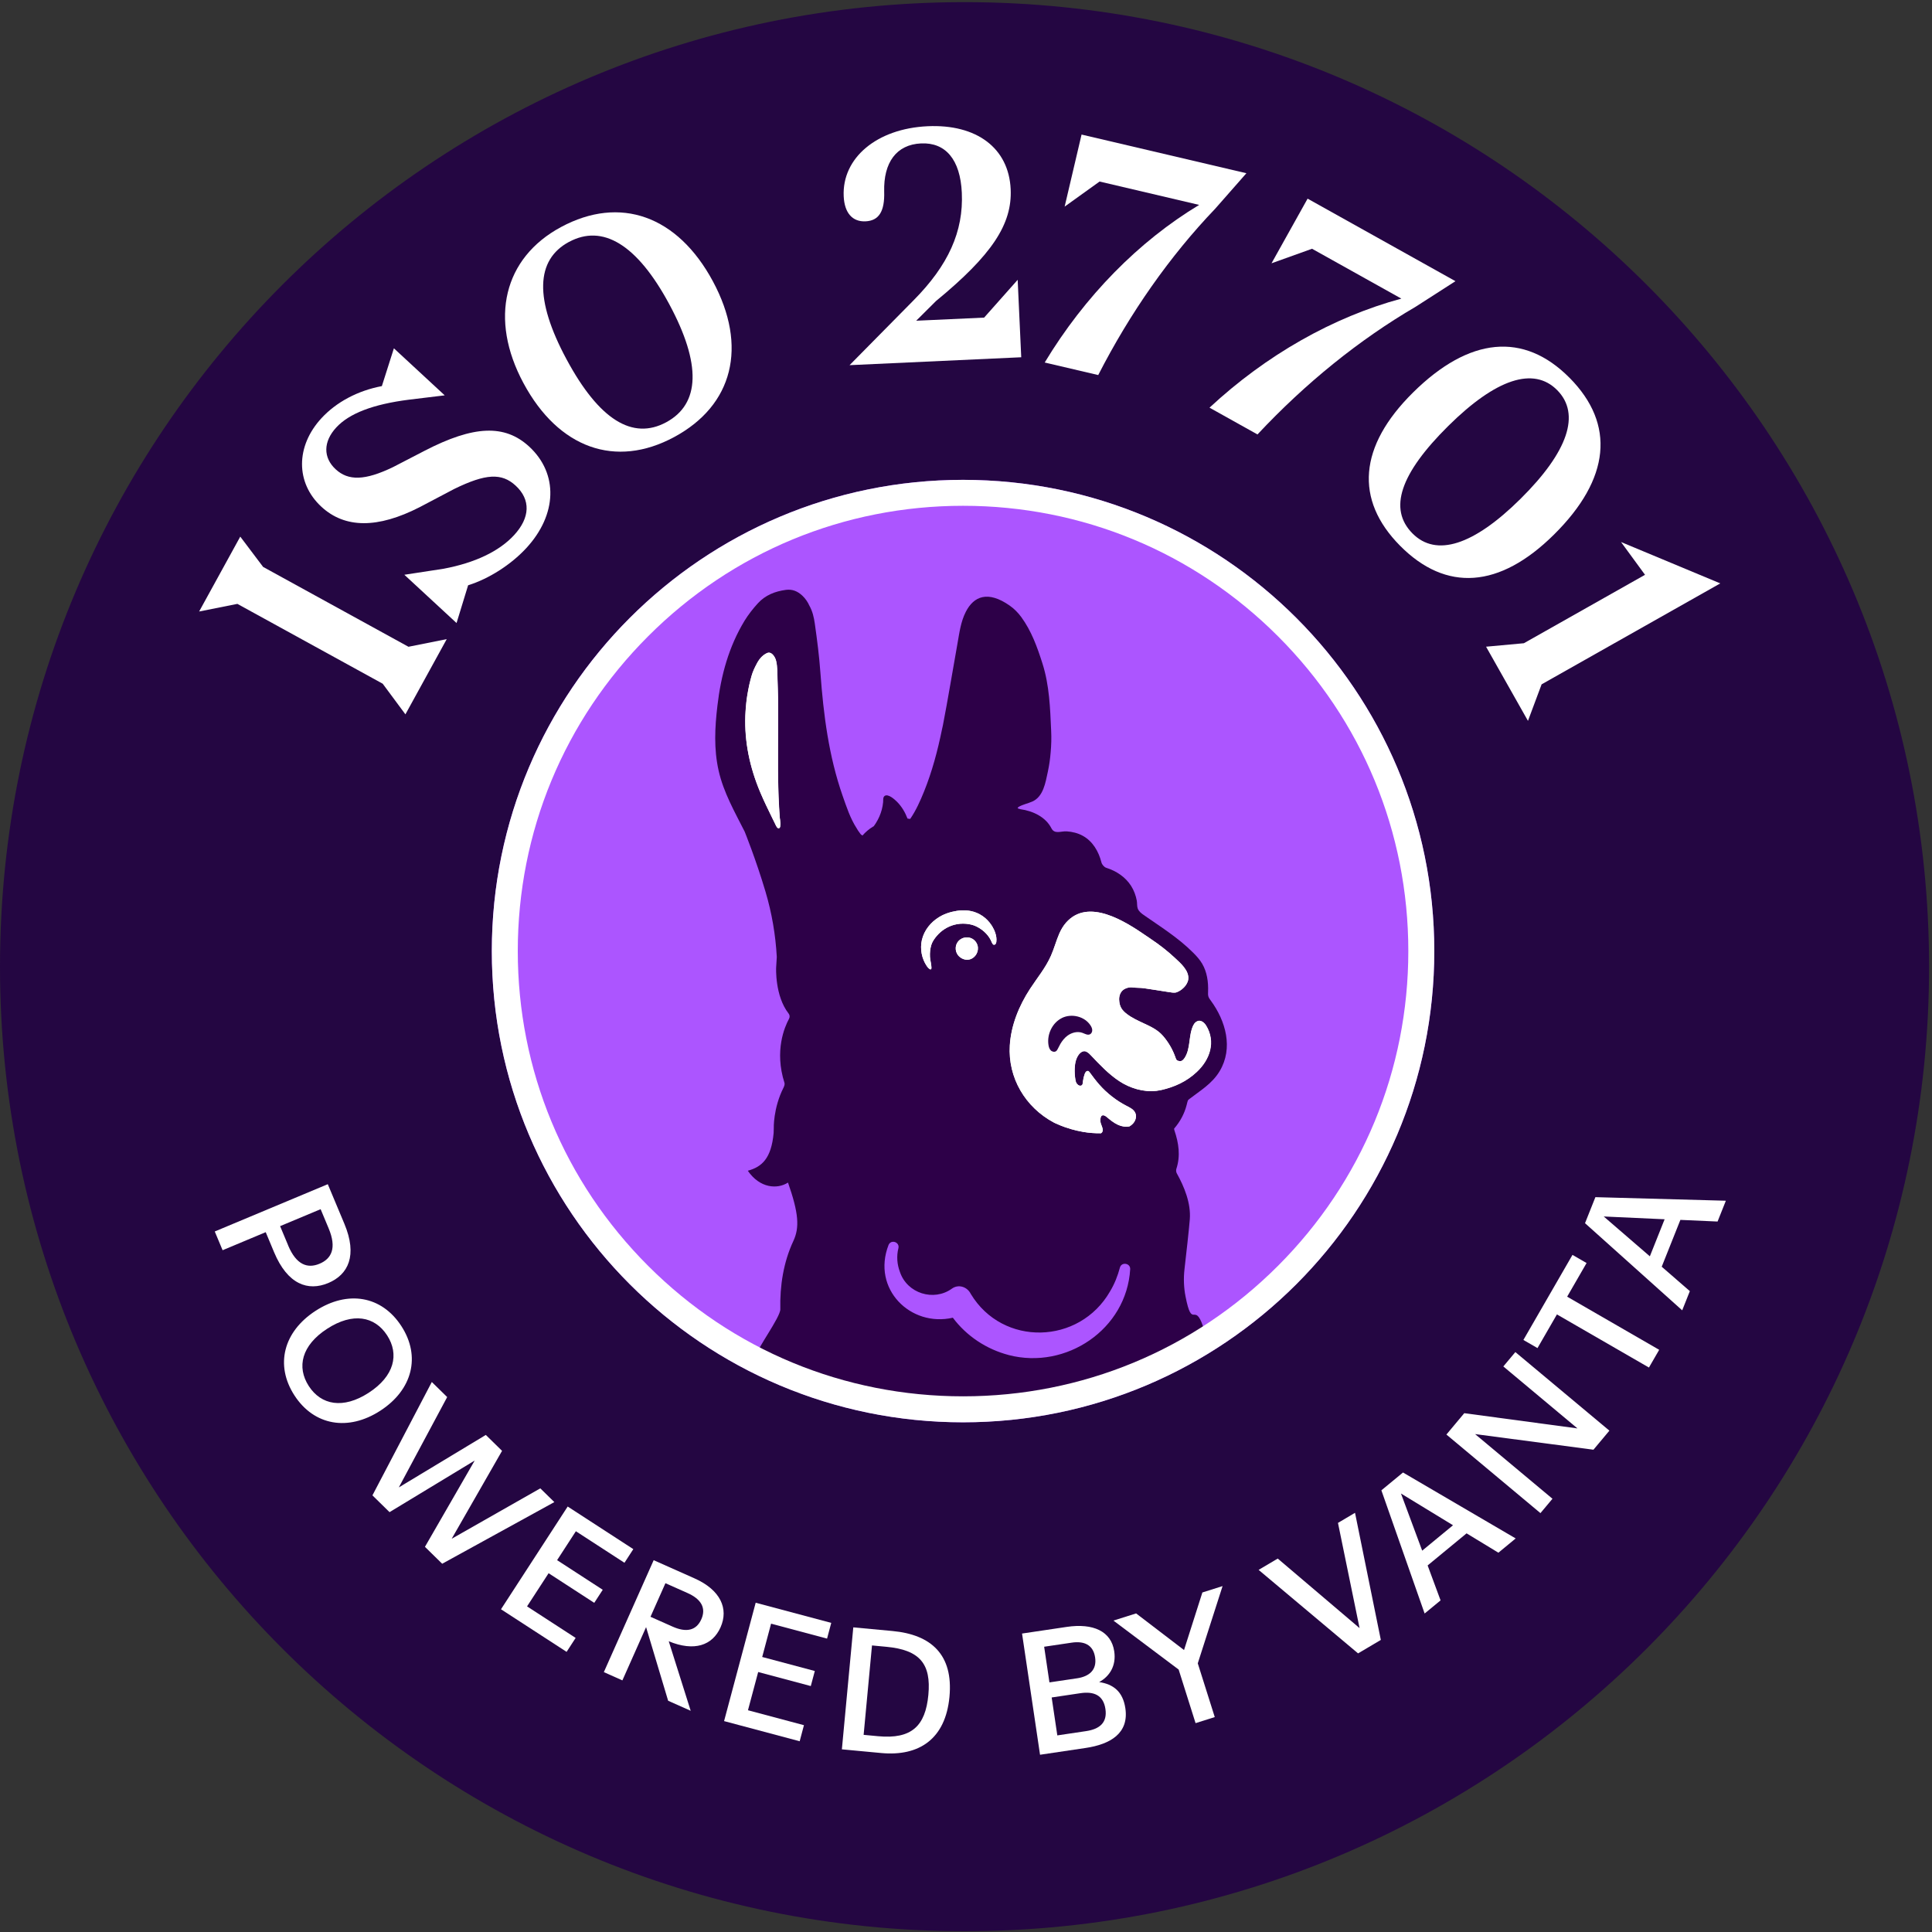
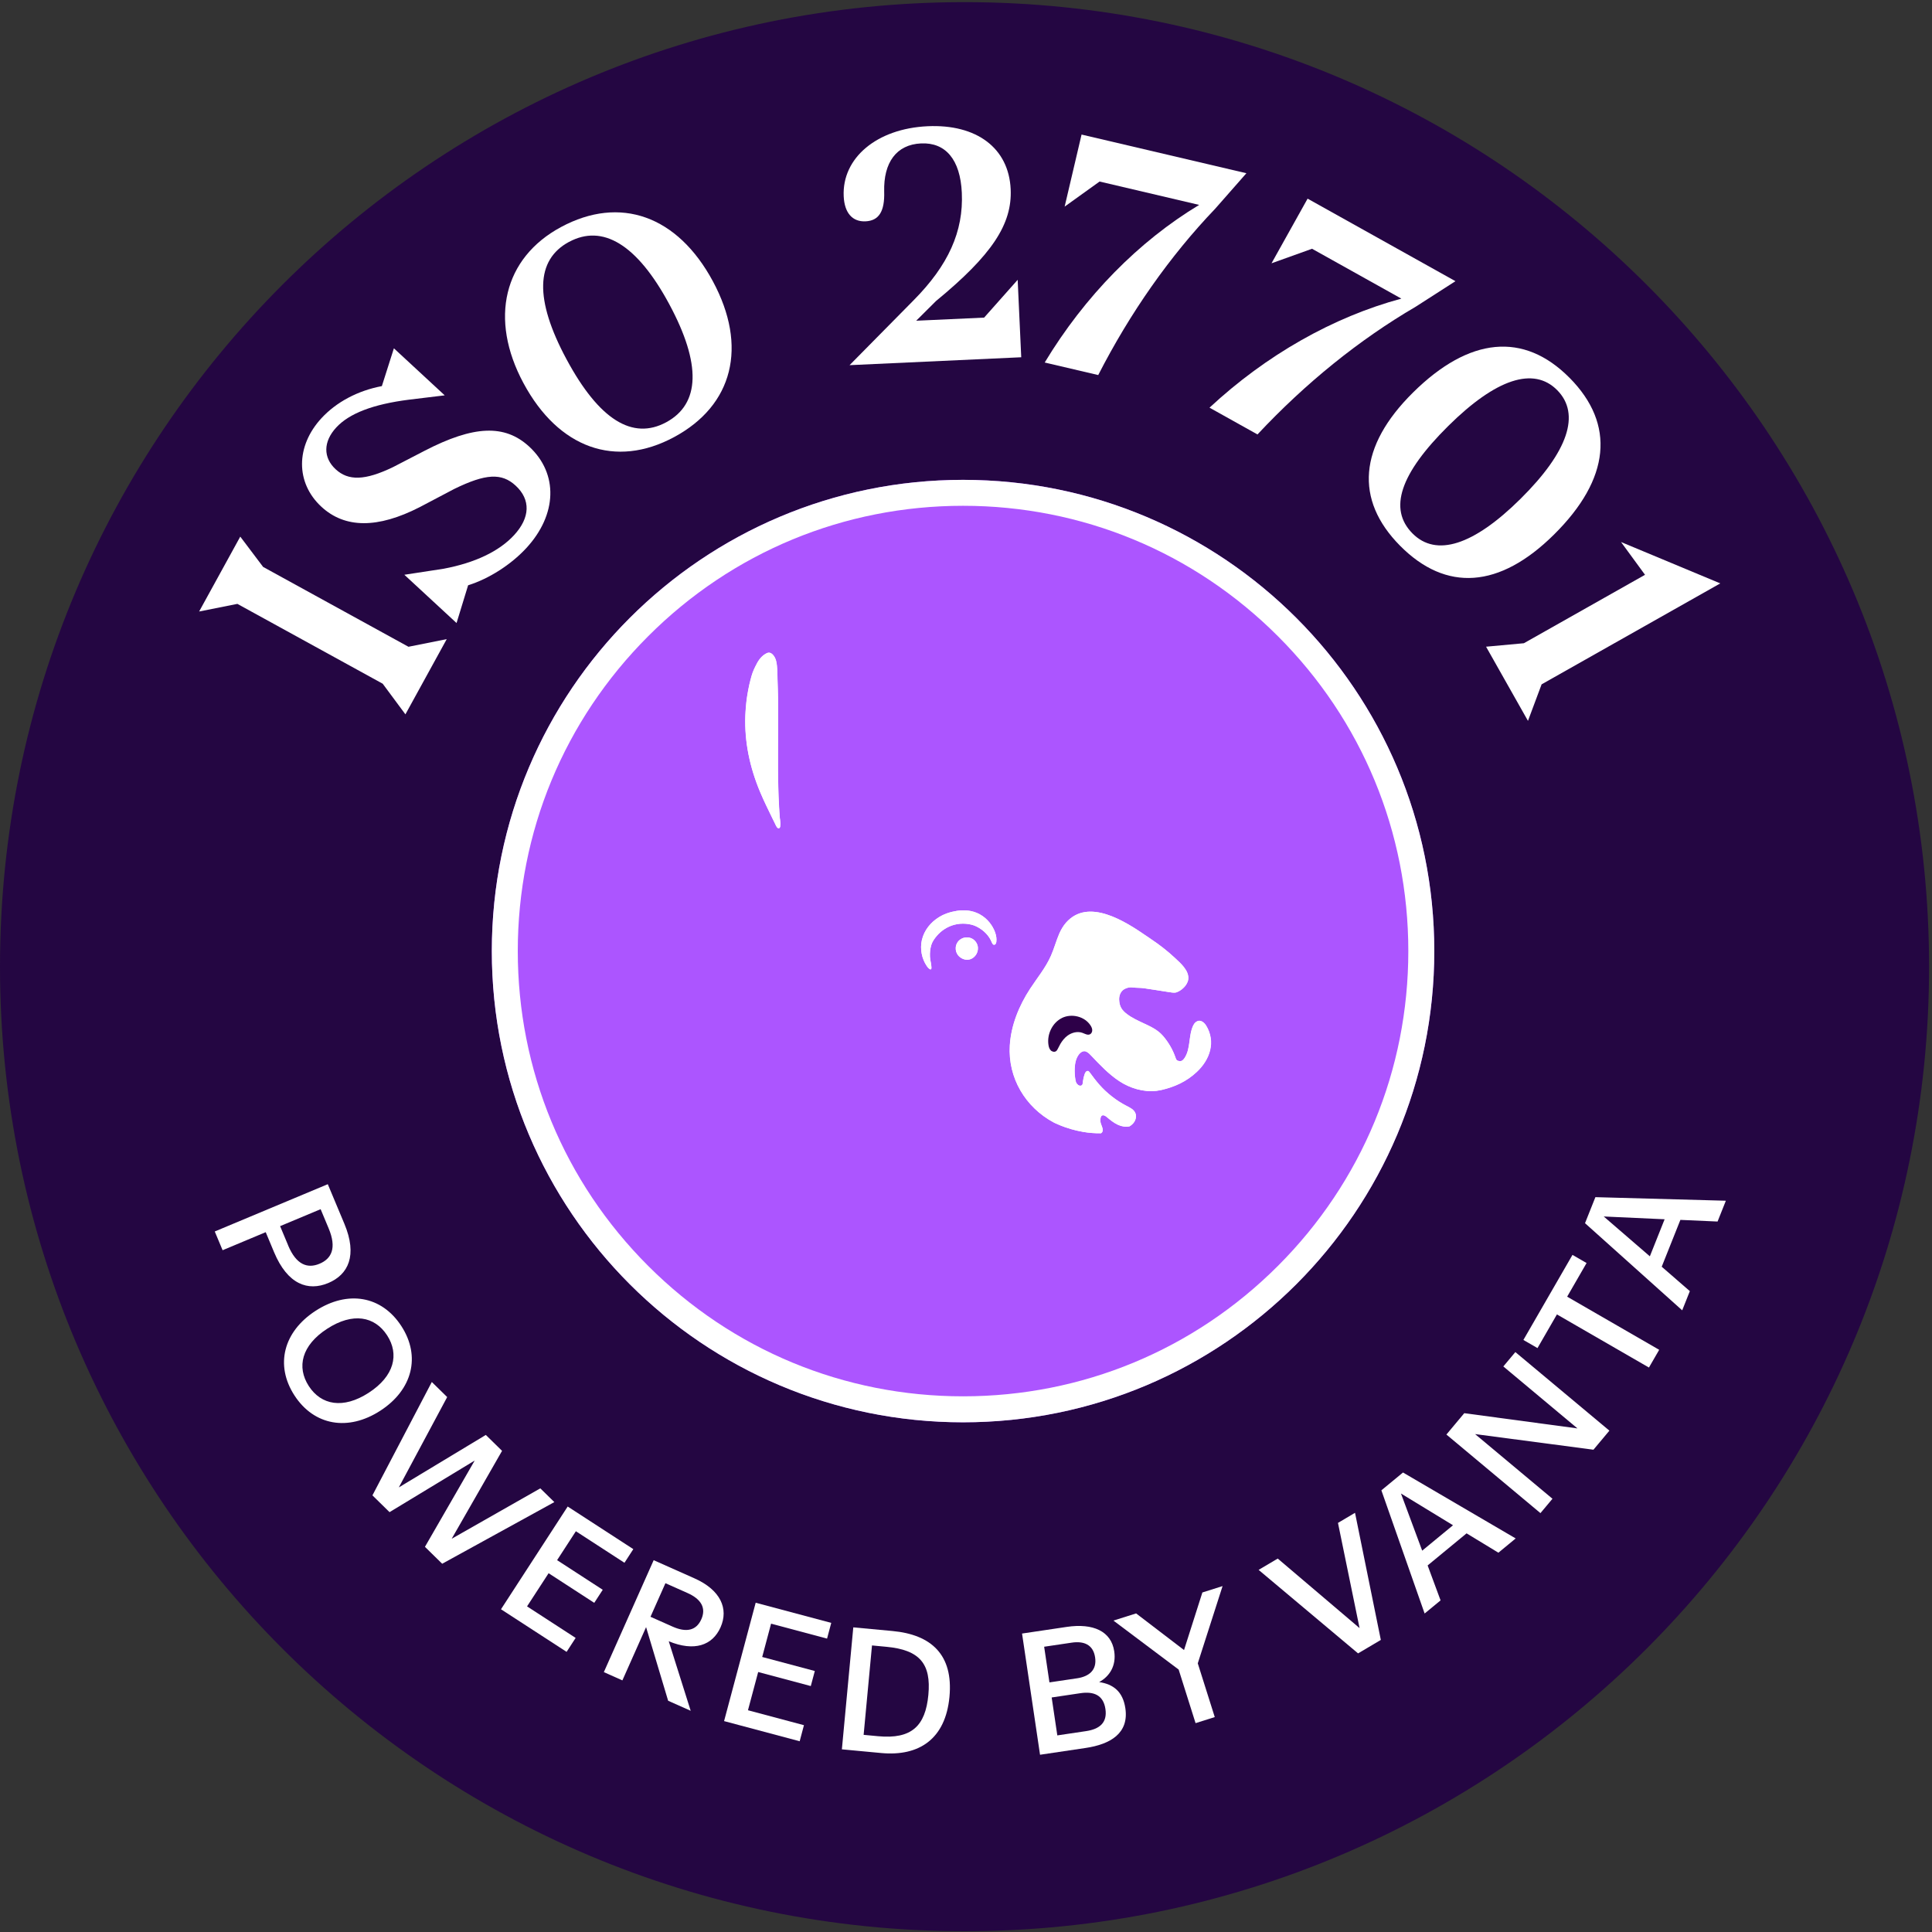
<svg xmlns="http://www.w3.org/2000/svg" width="596" height="596" viewBox="0 0 596 596" fill="none">
  <rect x="0" y="0" width="596" height="596" fill="#333333" stroke="none" />
  <g clip-path="url(#clip0_9684_710)">
    <path d="M297.55 590.76C459.121 590.76 590.1 459.781 590.1 298.21C590.1 136.639 459.121 5.66 297.55 5.66C135.979 5.66 5 136.639 5 298.21C5 459.781 135.979 590.76 297.55 590.76Z" fill="#240642" stroke="#240642" stroke-width="10" stroke-miterlimit="10" />
    <path d="M297.09 438.76C377.376 438.76 442.46 373.676 442.46 293.39C442.46 213.104 377.376 148.02 297.09 148.02C216.804 148.02 151.72 213.104 151.72 293.39C151.72 373.676 216.804 438.76 297.09 438.76Z" fill="#AC55FF" />
-     <path d="M303.26 433.58C329.49 433.74 327.2 431.87 349.87 422.34C360.56 417.66 365.33 414.67 365.33 414.67C361.89 412.81 373.55 416.27 371.11 409.13C368.5 401.47 367.77 410.34 365.73 399.98C365.18 397.21 365.08 394.36 365.4 391.55C365.96 386.65 366.78 379.42 367.04 376.16C367.43 371.21 365.34 366.1 363 361.91C362.82 361.54 362.76 360.98 362.89 360.59C364.22 356.54 363.62 352.63 362.29 348.69C362.23 348.52 362.21 348.35 362.21 348.15C364.03 346.07 365.38 343.57 366.06 340.9C366.22 340.27 366.32 339.83 366.45 339.46C366.55 339.33 366.67 339.21 366.78 339.12C370.18 336.49 373.9 334.36 376.26 330.42C380.51 323.31 378.12 314.93 373.5 308.65C373.23 308.28 372.93 307.89 372.79 307.45C372.63 306.95 372.66 306.41 372.68 305.89C372.79 302.93 372.36 299.86 370.86 297.3C370.09 296 369.07 294.86 367.98 293.8C363.48 289.3 358.03 285.9 352.81 282.26C352.09 281.76 351.26 281.11 350.97 280.24C350.71 279.52 350.83 278.6 350.68 277.81C350.38 276.21 349.8 274.66 348.93 273.29C347.16 270.51 344.35 268.68 341.25 267.7C340.63 267.5 339.94 266.7 339.78 266.04C338.93 262.68 337.1 259.5 333.98 257.81C332.48 256.99 330.79 256.58 329.1 256.47C327.23 256.35 325.33 257.45 324.34 255.5C322.58 252.04 318.68 250.18 314.8 249.63C314.61 249.58 314.43 249.52 314.23 249.46C314.11 249.42 313.98 249.36 313.91 249.27C314 249.1 314.19 248.94 314.35 248.85C315.64 248.14 317.12 247.85 318.47 247.26C321.88 245.75 322.53 241.38 323.24 238.1C323.67 236.1 323.96 234.08 324.12 232.04C324.32 229.85 324.38 227.64 324.27 225.45C323.96 218.44 323.73 211.41 321.58 204.66C319.98 199.63 318.2 194.66 315.04 190.34C314.04 188.98 312.84 187.77 311.46 186.81C304.7 182.08 300.38 183.98 297.95 188.72C296.35 191.84 295.95 195.3 295.34 198.7C293.84 207.04 292.49 215.43 290.87 223.77C290.78 224.18 290.7 224.61 290.59 225.03C289.26 231.54 287.55 238 285.06 244.17C283.88 247.07 282.58 250.03 280.78 252.63L279.96 252.52C279.23 250.62 278.22 248.87 276.75 247.37C276.06 246.68 273.95 244.72 272.87 245.56C272.33 245.97 272.49 246.91 272.43 247.5C272.36 248.24 272.22 248.99 272.03 249.72C271.65 251.18 271.04 252.57 270.24 253.85C270.02 254.22 269.78 254.56 269.51 254.91C269.45 254.94 269.38 254.97 269.31 255.01C268.08 255.75 267 256.69 266.06 257.75C265.94 257.69 265.81 257.6 265.64 257.46C265.59 257.43 265.54 257.37 265.49 257.32C265.23 256.96 264.97 256.6 264.71 256.24C264.55 255.98 264.41 255.74 264.28 255.53C262.29 252.47 261.15 248.93 259.94 245.5C255.65 233.22 254.04 220.47 253.09 207.58C252.73 202.5 252.08 197.44 251.36 192.39C251.09 190.46 250.65 188.55 249.7 186.87C249.19 185.74 248.51 184.69 247.52 183.76C246.04 182.38 244.46 181.71 242.44 181.97C239.1 182.41 236.08 183.6 233.79 186.12C232.28 187.77 230.88 189.56 229.71 191.45C224.81 199.51 222.4 208.38 221.32 217.68C220.52 224.39 220.18 231.05 221.69 237.74C223.2 244.46 226.65 250.46 229.72 256.54C229.72 256.54 233.17 265.04 236.15 275.07C238.1 281.63 239.26 288.4 239.63 295.21C239.55 296.31 239.49 297.39 239.43 298.49C239.43 298.49 239 307.19 243.28 312.67C243.65 313.13 243.69 313.77 243.4 314.29C242.07 316.74 238.84 324.14 242 334.05C242.14 334.48 241.92 335.1 241.71 335.52C238.48 341.89 238.7 348.13 238.7 348.13C238.7 348.57 238.68 349.03 238.66 349.51C237.93 357.43 235.01 359.97 230.69 361.16C234.42 366.59 239.79 366.92 243.09 364.81C246.38 374.22 246.7 378.65 244.74 382.84C241.68 389.4 240.56 396.65 240.72 403.88C240.77 406.35 233.34 416.25 233.07 418.59C232.06 427.4 246.87 424.07 245.49 426.8C242.32 433.08 255.68 427 263.35 433.33L303.22 433.58H303.26ZM311.17 418.01C304.34 416.23 298.18 412.17 293.94 406.5C280.94 409.49 268.82 397.65 274.12 384.02C274.93 382.25 277.6 383.18 277.15 385.06C276.53 387.49 276.74 390.06 277.6 392.33C279.81 399.03 288.05 401.55 293.62 397.55C295.68 396.05 298.38 396.95 299.47 399.15C309.31 415.5 332.98 414.83 342.43 398.39C343.81 396.1 344.79 393.63 345.48 391.04C345.96 389.2 348.75 389.64 348.65 391.54C347.55 410.08 328.92 422.6 311.17 418.02V418.01Z" fill="#2D0048" />
    <path d="M286.7 298.88C286.7 298.88 286.79 298.95 286.84 298.97C286.93 299.02 287.03 299.06 287.13 299.03C287.3 298.98 287.34 298.76 287.34 298.58C287.34 297.4 286.93 296.31 286.88 295.14C286.82 293.88 286.94 292.61 287.33 291.41C287.65 290.42 288.33 289.48 289 288.69C290.39 287.06 292.28 285.85 294.35 285.29C295.53 284.97 296.77 284.87 297.99 284.97C299.08 285.06 300.21 285.31 301.19 285.79C301.82 286.1 302.41 286.46 302.97 286.88C303.85 287.55 304.62 288.35 305.22 289.28C305.52 289.74 305.76 290.23 305.97 290.74C306.14 291.15 306.45 291.67 306.95 291.36C307.23 291.19 307.32 290.83 307.36 290.51C307.47 289.6 307.33 288.69 307.04 287.81V287.79C306.83 287.15 306.54 286.54 306.2 285.96C306.09 285.76 305.97 285.57 305.84 285.38C304.38 283.16 302.08 281.55 299.45 281.04C297.56 280.67 295.59 280.82 293.72 281.28C292.67 281.54 291.64 281.89 290.67 282.37C290.37 282.52 290.08 282.68 289.8 282.85C287.15 284.44 285.08 286.97 284.39 290.01C283.78 292.74 284.34 295.7 285.91 298.02C286.13 298.35 286.38 298.66 286.71 298.88H286.7Z" fill="white" />
-     <path d="M240.59 252.52C240.57 252.03 240.52 251.55 240.49 251.07C240.47 250.85 240.46 250.63 240.44 250.41C240.41 250.02 240.39 249.63 240.37 249.25C240.3 248.12 240.25 246.99 240.2 245.85C240.17 245.36 240.16 244.88 240.15 244.39C240.08 242.2 240.04 240 240.02 237.81C240.02 237.06 240.01 236.31 240.02 235.56C240.01 234.31 240.01 233.07 240.02 231.83C240.02 230.58 240.03 229.33 240.03 228.08L240.06 223.73C240.06 222.29 240.06 220.85 240.06 219.4C240.06 218.87 240.06 218.34 240.06 217.82C240.06 217.07 240.05 216.33 240.04 215.58C240 213.58 239.96 211.58 239.87 209.57C239.79 207.72 239.89 205.7 239.44 203.9C239.28 203.24 238.99 202.61 238.55 202.11C238.47 202.02 238.39 201.92 238.3 201.84C238.01 201.58 237.66 201.37 237.28 201.35C236.89 201.33 236.52 201.51 236.18 201.71C234.59 202.66 233.82 204.02 233.03 205.62C232.89 205.89 232.76 206.17 232.64 206.44C232.33 207.14 232.06 207.85 231.86 208.56C231.63 209.37 231.42 210.19 231.23 211C231.18 211.22 231.13 211.43 231.09 211.64C231 212.07 230.91 212.51 230.83 212.94C230.76 213.28 230.7 213.61 230.65 213.95C230.6 214.27 230.54 214.59 230.49 214.91C230.43 215.28 230.38 215.66 230.34 216.02C230.32 216.17 230.3 216.33 230.28 216.5C230.25 216.67 230.24 216.84 230.22 217.02C230.22 217.03 230.22 217.05 230.22 217.08C230.18 217.44 230.15 217.8 230.12 218.16C230.08 218.55 230.06 218.93 230.03 219.31C230.02 219.42 230.02 219.53 230.01 219.65C229.98 220.04 229.96 220.43 229.95 220.82C229.67 228.81 231.29 236.68 234.54 244.39C235.12 245.76 235.73 247.11 236.37 248.46C237.01 249.8 237.66 251.14 238.31 252.47C238.37 252.57 238.42 252.68 238.47 252.79C238.69 253.23 238.9 253.67 239.12 254.11C239.28 254.44 239.42 254.8 239.64 255.11C239.68 255.16 239.71 255.22 239.76 255.27C239.9 255.42 240.07 255.55 240.26 255.53C240.41 255.51 240.53 255.41 240.6 255.27C240.67 255.15 240.7 255 240.72 254.85C240.76 254.56 240.77 254.26 240.76 253.96C240.76 253.72 240.73 253.47 240.71 253.23C240.69 253 240.64 252.76 240.64 252.53L240.59 252.52Z" fill="white" />
+     <path d="M240.59 252.52C240.57 252.03 240.52 251.55 240.49 251.07C240.47 250.85 240.46 250.63 240.44 250.41C240.41 250.02 240.39 249.63 240.37 249.25C240.3 248.12 240.25 246.99 240.2 245.85C240.17 245.36 240.16 244.88 240.15 244.39C240.08 242.2 240.04 240 240.02 237.81C240.02 237.06 240.01 236.31 240.02 235.56C240.01 234.31 240.01 233.07 240.02 231.83C240.02 230.58 240.03 229.33 240.03 228.08L240.06 223.73C240.06 222.29 240.06 220.85 240.06 219.4C240.06 218.87 240.06 218.34 240.06 217.82C240.06 217.07 240.05 216.33 240.04 215.58C240 213.58 239.96 211.58 239.87 209.57C239.79 207.72 239.89 205.7 239.44 203.9C239.28 203.24 238.99 202.61 238.55 202.11C238.47 202.02 238.39 201.92 238.3 201.84C238.01 201.58 237.66 201.37 237.28 201.35C236.89 201.33 236.52 201.51 236.18 201.71C234.59 202.66 233.82 204.02 233.03 205.62C232.89 205.89 232.76 206.17 232.64 206.44C232.33 207.14 232.06 207.85 231.86 208.56C231.63 209.37 231.42 210.19 231.23 211C231.18 211.22 231.13 211.43 231.09 211.64C231 212.07 230.91 212.51 230.83 212.94C230.76 213.28 230.7 213.61 230.65 213.95C230.6 214.27 230.54 214.59 230.49 214.91C230.43 215.28 230.38 215.66 230.34 216.02C230.32 216.17 230.3 216.33 230.28 216.5C230.25 216.67 230.24 216.84 230.22 217.02C230.22 217.03 230.22 217.05 230.22 217.08C230.08 218.55 230.06 218.93 230.03 219.31C230.02 219.42 230.02 219.53 230.01 219.65C229.98 220.04 229.96 220.43 229.95 220.82C229.67 228.81 231.29 236.68 234.54 244.39C235.12 245.76 235.73 247.11 236.37 248.46C237.01 249.8 237.66 251.14 238.31 252.47C238.37 252.57 238.42 252.68 238.47 252.79C238.69 253.23 238.9 253.67 239.12 254.11C239.28 254.44 239.42 254.8 239.64 255.11C239.68 255.16 239.71 255.22 239.76 255.27C239.9 255.42 240.07 255.55 240.26 255.53C240.41 255.51 240.53 255.41 240.6 255.27C240.67 255.15 240.7 255 240.72 254.85C240.76 254.56 240.77 254.26 240.76 253.96C240.76 253.72 240.73 253.47 240.71 253.23C240.69 253 240.64 252.76 240.64 252.53L240.59 252.52Z" fill="white" />
    <path d="M372.03 316.29C371.63 315.65 371.03 315.09 370.31 314.94C370.19 314.91 370.06 314.9 369.95 314.89C369.14 314.98 368.49 315.56 368.12 316.35C366.62 319.48 367.38 323.45 365.47 326.36C365.24 326.71 364.96 327.05 364.59 327.24C364.3 327.38 363.94 327.41 363.64 327.29C363.54 327.29 363.44 327.27 363.35 327.23C363.26 327.2 363.17 327.15 363.09 327.08C362.86 326.87 362.75 326.57 362.65 326.27C361.81 323.83 360.5 321.56 358.82 319.61C357.14 317.65 355.02 316.71 352.7 315.62C351 314.82 349.26 314.03 347.75 312.89C346.07 311.64 345.34 310.48 345.26 308.39C345.25 308.12 345.26 307.86 345.3 307.61C345.3 307.53 345.33 307.46 345.34 307.39C345.37 307.22 345.41 307.05 345.47 306.9C345.5 306.83 345.52 306.75 345.55 306.68C345.62 306.51 345.7 306.35 345.79 306.2C345.82 306.16 345.83 306.11 345.86 306.07C345.98 305.9 346.11 305.74 346.26 305.6C346.32 305.54 346.4 305.48 346.47 305.42C346.57 305.34 346.66 305.27 346.77 305.2C346.85 305.15 346.94 305.09 347.03 305.05C347.14 304.99 347.26 304.95 347.38 304.9C347.47 304.87 347.55 304.83 347.65 304.8C348.18 304.61 348.79 304.54 349.46 304.62C350.57 304.77 351.73 304.7 352.84 304.85C355.41 305.21 357.96 305.65 360.54 306.04C361.28 306.15 362.08 306.31 362.78 306.18C363.42 305.98 364.08 305.62 364.66 305.15C364.67 305.15 364.68 305.13 364.69 305.12C364.87 304.97 365.05 304.82 365.21 304.65C365.25 304.61 365.28 304.57 365.32 304.53C365.45 304.39 365.59 304.24 365.7 304.09C365.76 304.01 365.81 303.93 365.86 303.85C365.94 303.73 366.03 303.61 366.1 303.48C366.17 303.35 366.22 303.22 366.28 303.1C366.32 303.01 366.37 302.93 366.4 302.84C366.48 302.62 366.54 302.4 366.57 302.17C366.96 299.44 364.13 297.07 362.35 295.41C360.1 293.31 357.62 291.4 355.05 289.68C354.58 289.37 354.11 289.04 353.64 288.72C347.2 284.29 335.73 276.85 328.88 284.64C328.65 284.9 328.44 285.16 328.25 285.43C328.17 285.55 328.09 285.67 328.02 285.79C327.91 285.95 327.8 286.11 327.7 286.27C327.57 286.48 327.45 286.71 327.33 286.93C327.29 287 327.25 287.08 327.21 287.15C327.06 287.45 326.91 287.75 326.78 288.06C325.84 290.24 325.22 292.6 324.26 294.77C324.26 294.77 324.26 294.79 324.25 294.79C324.23 294.83 324.22 294.87 324.2 294.91C322.58 298.58 319.97 301.7 317.78 305.06C314.38 310.29 311.93 316.26 311.54 322.48C310.91 332.5 316.33 341.61 325.14 346.3C325.24 346.35 325.32 346.39 325.42 346.44C325.9 346.67 326.39 346.88 326.89 347.08C327.03 347.14 327.17 347.19 327.3 347.25C327.69 347.41 328.09 347.56 328.5 347.7C328.63 347.74 328.75 347.79 328.88 347.83C329.97 348.2 331.09 348.53 332.23 348.79C332.28 348.8 332.33 348.81 332.38 348.82C332.94 348.95 333.5 349.06 334.06 349.16C334.09 349.16 334.12 349.17 334.15 349.18C335.98 349.49 337.84 349.64 339.67 349.6C340.11 349.32 340.32 348.84 340.13 348.07C340 347.53 339.73 347.02 339.58 346.48C339.44 345.96 339.42 345.41 339.53 344.88C339.58 344.62 339.67 344.35 339.89 344.19C340.36 343.84 341 344.23 341.45 344.6C342.54 345.52 343.66 346.44 344.96 347.02C346.06 347.51 347.32 347.73 348.47 347.47C348.67 347.34 348.87 347.2 349.06 347.05C349.25 346.89 349.43 346.72 349.6 346.53C350.3 345.72 350.67 344.56 350.33 343.55C350.28 343.4 350.21 343.25 350.13 343.11C350.09 343.03 350.03 342.96 349.98 342.88C349.94 342.83 349.91 342.78 349.87 342.73C349.79 342.63 349.7 342.54 349.61 342.45C349.59 342.43 349.58 342.42 349.56 342.4C349.45 342.3 349.34 342.2 349.22 342.11C348.68 341.73 348.05 341.41 347.47 341.11C345.89 340.3 344.39 339.32 342.99 338.22C342.3 337.68 341.63 337.11 340.99 336.51C340.35 335.91 339.74 335.28 339.16 334.62C338.08 333.39 337.12 332.11 336.16 330.8C336.07 330.68 335.97 330.56 335.86 330.46C335.82 330.44 335.78 330.41 335.73 330.4C335.48 330.33 335.2 330.45 335.02 330.64C334.84 330.83 334.74 331.08 334.64 331.32C334.38 332.03 334.2 332.78 334.11 333.54C334.04 334.1 334.11 334.88 333.33 334.94C332.97 334.97 332.63 334.77 332.39 334.49C332.3 334.4 332.21 334.31 332.14 334.2C331.91 333.84 331.82 333.41 331.75 332.98C331.57 331.88 331.51 330.77 331.55 329.66C331.61 328.14 331.89 326.56 332.8 325.34C333.27 324.71 334 324.17 334.77 324.31C334.96 324.35 335.14 324.43 335.32 324.53C335.85 324.8 336.33 325.32 336.7 325.72C339.37 328.53 342.07 331.39 345.31 333.53C345.73 333.81 346.16 334.07 346.6 334.31C347.01 334.53 347.42 334.74 347.84 334.93C347.9 334.96 347.96 334.99 348.03 335.02C348.43 335.2 348.84 335.37 349.26 335.52C349.34 335.55 349.42 335.58 349.49 335.6C349.91 335.75 350.33 335.88 350.75 336C350.81 336.02 350.88 336.03 350.95 336.05C351.84 336.29 352.75 336.45 353.67 336.54C353.74 336.54 353.8 336.55 353.87 336.56C354.31 336.6 354.75 336.61 355.19 336.61C355.27 336.61 355.35 336.61 355.44 336.61C355.88 336.6 356.32 336.57 356.76 336.52C356.83 336.52 356.89 336.5 356.96 336.49C357.42 336.43 357.88 336.35 358.34 336.25C362.33 335.33 366.03 333.69 369.21 330.7C373.28 326.9 375.2 321.39 372.06 316.3L372.03 316.29Z" fill="white" />
    <path d="M301.23 290.88C300.97 290.42 300.62 290.05 300.21 289.77C300.16 289.74 300.12 289.7 300.07 289.67C299.97 289.61 299.86 289.56 299.76 289.51C299.68 289.47 299.61 289.44 299.53 289.41C299.43 289.37 299.34 289.34 299.24 289.31C299.14 289.28 299.03 289.26 298.93 289.24C298.84 289.22 298.75 289.21 298.66 289.2C298.53 289.19 298.4 289.18 298.26 289.19C298.19 289.19 298.11 289.19 298.04 289.19C297.83 289.2 297.61 289.23 297.4 289.29C295.5 289.77 294.43 291.63 294.97 293.55C295.03 293.76 295.11 293.96 295.21 294.15C295.31 294.34 295.43 294.52 295.56 294.69C296.4 295.74 297.83 296.32 299.13 295.98C300.96 295.5 302.09 293.48 301.56 291.64C301.48 291.37 301.37 291.12 301.24 290.89L301.23 290.88Z" fill="white" />
    <path d="M240.68 254.83C240.66 254.98 240.63 255.12 240.56 255.25C240.49 255.38 240.37 255.49 240.22 255.51C240.03 255.53 239.86 255.4 239.72 255.25C239.68 255.2 239.64 255.14 239.6 255.09C239.38 254.78 239.24 254.43 239.08 254.09C238.86 253.65 238.65 253.21 238.43 252.77C238.38 252.67 238.33 252.56 238.27 252.45C237.62 251.11 236.96 249.78 236.33 248.44C235.69 247.1 235.08 245.74 234.5 244.37C231.25 236.65 229.63 228.79 229.91 220.8C229.92 220.41 229.94 220.02 229.97 219.63C229.97 219.51 229.97 219.4 229.99 219.29C230.02 218.91 230.04 218.52 230.08 218.14C230.11 217.78 230.14 217.42 230.18 217.06C230.18 217.04 230.18 217.02 230.18 217C230.2 216.82 230.21 216.66 230.24 216.48C230.26 216.32 230.28 216.16 230.3 216C230.34 215.64 230.4 215.26 230.45 214.89C230.5 214.57 230.56 214.25 230.61 213.93C230.66 213.59 230.72 213.26 230.79 212.92C230.88 212.49 230.96 212.05 231.05 211.62C231.09 211.41 231.14 211.19 231.19 210.98C231.38 210.17 231.58 209.36 231.82 208.54C232.02 207.82 232.28 207.11 232.6 206.42C232.72 206.15 232.85 205.87 232.99 205.6C233.78 204 234.56 202.64 236.14 201.69C236.48 201.49 236.85 201.31 237.24 201.33C237.62 201.35 237.97 201.55 238.26 201.82C238.35 201.9 238.43 202 238.51 202.09C238.95 202.59 239.24 203.22 239.4 203.88C239.84 205.68 239.75 207.7 239.83 209.55C239.91 211.55 239.96 213.56 240 215.56C240 216.31 240.02 217.05 240.02 217.8C240.02 218.33 240.02 218.86 240.02 219.38C240.02 220.83 240.02 222.27 240.02 223.71L239.99 228.06C239.99 229.31 239.98 230.56 239.98 231.81C239.98 233.05 239.98 234.3 239.98 235.54C239.98 236.29 239.98 237.04 239.98 237.79C240 239.99 240.04 242.18 240.11 244.37C240.12 244.86 240.14 245.34 240.16 245.83C240.21 246.96 240.26 248.1 240.33 249.23C240.35 249.62 240.37 250.01 240.4 250.39C240.41 250.61 240.43 250.83 240.45 251.05C240.48 251.54 240.54 252.02 240.55 252.5C240.55 252.73 240.6 252.97 240.62 253.2C240.65 253.44 240.67 253.69 240.67 253.93C240.68 254.23 240.67 254.53 240.63 254.82L240.68 254.83Z" fill="white" />
    <path d="M284.39 290.01C285.07 286.97 287.15 284.43 289.8 282.85C290.08 282.68 290.37 282.52 290.67 282.37C291.64 281.89 292.67 281.53 293.72 281.28C295.59 280.82 297.56 280.67 299.45 281.04C302.08 281.55 304.38 283.16 305.84 285.38C305.96 285.57 306.08 285.76 306.2 285.96C306.54 286.54 306.83 287.16 307.04 287.79V287.81C307.33 288.68 307.47 289.59 307.36 290.51C307.32 290.83 307.23 291.19 306.95 291.36C306.45 291.66 306.14 291.14 305.97 290.74C305.75 290.23 305.52 289.75 305.22 289.28C304.62 288.36 303.85 287.55 302.97 286.88C302.42 286.46 301.82 286.09 301.19 285.79C300.21 285.31 299.08 285.07 297.99 284.97C296.77 284.87 295.53 284.97 294.35 285.29C292.28 285.85 290.4 287.06 289 288.69C288.33 289.48 287.64 290.42 287.33 291.41C286.94 292.61 286.82 293.88 286.88 295.14C286.93 296.3 287.34 297.4 287.34 298.58C287.34 298.76 287.3 298.98 287.13 299.03C287.03 299.06 286.93 299.02 286.84 298.97C286.79 298.94 286.75 298.91 286.7 298.88C286.38 298.66 286.12 298.35 285.9 298.02C284.33 295.71 283.77 292.74 284.38 290.01H284.39Z" fill="white" />
    <path d="M299.12 295.97C297.83 296.31 296.39 295.74 295.55 294.68C295.42 294.51 295.3 294.33 295.2 294.14C295.1 293.95 295.02 293.75 294.96 293.54C294.41 291.62 295.49 289.76 297.39 289.28C297.61 289.23 297.82 289.2 298.03 289.18C298.11 289.18 298.18 289.18 298.25 289.18C298.38 289.18 298.52 289.18 298.65 289.19C298.74 289.19 298.83 289.22 298.92 289.23C299.03 289.25 299.13 289.27 299.23 289.3C299.33 289.33 299.43 289.36 299.52 289.4C299.6 289.43 299.68 289.47 299.75 289.5C299.86 289.55 299.96 289.6 300.06 289.66C300.11 289.69 300.15 289.72 300.2 289.76C300.61 290.04 300.96 290.42 301.22 290.87C301.35 291.1 301.46 291.35 301.54 291.62C302.07 293.46 300.94 295.47 299.11 295.96L299.12 295.97Z" fill="white" />
    <path d="M356.92 336.48C356.85 336.48 356.79 336.5 356.72 336.51C356.28 336.56 355.84 336.59 355.4 336.6C355.32 336.6 355.24 336.6 355.15 336.6C354.71 336.6 354.27 336.59 353.83 336.55C353.76 336.55 353.7 336.54 353.63 336.53C352.71 336.44 351.8 336.28 350.91 336.04C350.84 336.02 350.78 336.01 350.71 335.99C350.29 335.87 349.87 335.74 349.45 335.59C349.37 335.56 349.29 335.53 349.22 335.51C348.81 335.36 348.4 335.19 347.99 335.01C347.93 334.98 347.87 334.95 347.8 334.92C347.38 334.73 346.97 334.52 346.56 334.3C346.12 334.05 345.69 333.79 345.27 333.52C342.02 331.38 339.33 328.53 336.66 325.71C336.29 325.32 335.81 324.79 335.28 324.52C335.1 324.41 334.92 324.33 334.73 324.3C333.96 324.16 333.22 324.7 332.76 325.33C331.85 326.55 331.57 328.13 331.51 329.65C331.47 330.76 331.54 331.88 331.71 332.97C331.78 333.39 331.87 333.83 332.1 334.19C332.17 334.3 332.25 334.39 332.35 334.48C332.59 334.76 332.93 334.95 333.29 334.93C334.06 334.87 334 334.09 334.07 333.53C334.16 332.77 334.34 332.03 334.6 331.31C334.69 331.07 334.79 330.82 334.98 330.63C335.16 330.44 335.43 330.32 335.69 330.39C335.74 330.4 335.78 330.42 335.82 330.45C335.93 330.55 336.03 330.67 336.12 330.79C337.08 332.11 338.04 333.39 339.12 334.61C339.7 335.27 340.31 335.9 340.95 336.5C341.59 337.1 342.26 337.67 342.95 338.21C344.35 339.32 345.85 340.29 347.43 341.1C348.02 341.4 348.64 341.71 349.18 342.1C349.3 342.19 349.41 342.29 349.52 342.39C349.54 342.41 349.55 342.42 349.57 342.44C349.66 342.53 349.75 342.62 349.83 342.72C349.87 342.77 349.9 342.82 349.94 342.87C349.99 342.94 350.05 343.02 350.09 343.1C350.17 343.24 350.23 343.38 350.29 343.54C350.63 344.55 350.26 345.71 349.56 346.52C349.4 346.71 349.22 346.88 349.02 347.04C348.83 347.19 348.64 347.33 348.43 347.46C347.27 347.72 346.01 347.5 344.92 347.01C343.62 346.43 342.5 345.51 341.41 344.59C340.96 344.21 340.31 343.83 339.85 344.18C339.64 344.34 339.55 344.61 339.49 344.87C339.39 345.4 339.4 345.95 339.54 346.47C339.68 347.01 339.95 347.51 340.09 348.06C340.28 348.84 340.07 349.31 339.63 349.59C337.79 349.63 335.93 349.48 334.11 349.17C334.08 349.17 334.05 349.16 334.02 349.15C333.46 349.05 332.9 348.94 332.34 348.81C332.29 348.8 332.24 348.79 332.19 348.78C331.05 348.52 329.93 348.19 328.84 347.82C328.71 347.78 328.59 347.73 328.46 347.69C328.06 347.55 327.66 347.4 327.26 347.24C327.12 347.19 326.98 347.13 326.85 347.07C326.35 346.86 325.86 346.65 325.38 346.43C325.28 346.38 325.2 346.34 325.1 346.29C316.29 341.6 310.88 332.49 311.5 322.47C311.89 316.25 314.33 310.28 317.74 305.05C319.93 301.69 322.54 298.57 324.16 294.9C324.18 294.86 324.19 294.82 324.21 294.78C324.21 294.78 324.21 294.76 324.22 294.76C325.18 292.59 325.8 290.23 326.74 288.05C326.88 287.74 327.02 287.44 327.17 287.14C327.21 287.07 327.25 286.99 327.29 286.92C327.41 286.7 327.53 286.48 327.66 286.26C327.76 286.09 327.87 285.94 327.98 285.78C328.06 285.66 328.13 285.54 328.21 285.42C328.41 285.15 328.62 284.88 328.84 284.63C335.69 276.83 347.16 284.27 353.6 288.71C354.07 289.04 354.55 289.36 355.01 289.67C357.58 291.39 360.05 293.3 362.31 295.4C364.09 297.06 366.92 299.43 366.53 302.16C366.5 302.38 366.44 302.61 366.36 302.83C366.33 302.92 366.28 303 366.24 303.09C366.18 303.22 366.13 303.35 366.06 303.47C365.99 303.6 365.9 303.72 365.82 303.84C365.77 303.92 365.72 304 365.66 304.08C365.54 304.23 365.41 304.38 365.28 304.52C365.24 304.56 365.21 304.6 365.17 304.64C365.01 304.81 364.83 304.96 364.65 305.11C364.64 305.11 364.63 305.13 364.62 305.14C364.03 305.61 363.38 305.97 362.74 306.17C362.04 306.3 361.24 306.14 360.5 306.03C357.92 305.64 355.38 305.2 352.8 304.84C351.69 304.69 350.53 304.76 349.42 304.61C348.75 304.52 348.15 304.6 347.61 304.79C347.52 304.82 347.43 304.86 347.34 304.89C347.22 304.93 347.1 304.98 346.99 305.04C346.9 305.09 346.82 305.14 346.73 305.19C346.62 305.26 346.53 305.33 346.43 305.41C346.36 305.47 346.29 305.52 346.22 305.59C346.07 305.73 345.94 305.89 345.82 306.06C345.79 306.1 345.77 306.15 345.75 306.19C345.66 306.34 345.58 306.5 345.51 306.67C345.48 306.74 345.46 306.82 345.43 306.89C345.38 307.05 345.34 307.21 345.3 307.38C345.29 307.45 345.27 307.53 345.26 307.6C345.23 307.85 345.21 308.11 345.22 308.38C345.3 310.48 346.03 311.63 347.71 312.88C349.22 314.02 350.96 314.81 352.66 315.61C354.98 316.7 357.1 317.64 358.78 319.6C360.46 321.55 361.77 323.83 362.61 326.26C362.7 326.56 362.81 326.86 363.05 327.07C363.13 327.13 363.22 327.18 363.31 327.22C363.4 327.25 363.5 327.27 363.6 327.28C363.9 327.4 364.26 327.37 364.55 327.23C364.92 327.04 365.2 326.7 365.43 326.35C367.34 323.44 366.58 319.47 368.08 316.34C368.45 315.55 369.1 314.97 369.91 314.88C370.03 314.88 370.15 314.9 370.27 314.93C371 315.09 371.6 315.64 371.99 316.28C375.13 321.38 373.2 326.88 369.14 330.68C365.96 333.66 362.26 335.31 358.27 336.23C357.81 336.34 357.35 336.41 356.89 336.47L356.92 336.48Z" fill="white" />
    <path d="M327.62 314.03C324.64 315.49 322.94 319.06 323.44 322.34C323.53 322.94 323.71 323.57 324.13 324.01C324.56 324.45 325.3 324.63 325.79 324.27C326.04 324.09 326.19 323.81 326.33 323.53C326.59 323.03 326.86 322.52 327.12 322.02C327.7 321.05 328.4 320.16 329.31 319.49C330.63 318.52 332.41 318.06 333.94 318.63C334.7 318.91 335.53 319.43 336.26 319.06C336.72 318.83 336.96 318.28 336.94 317.76C336.92 317.24 336.69 316.76 336.41 316.33C334.61 313.54 330.58 312.57 327.6 314.03H327.62Z" fill="#2D0048" />
    <path d="M297.09 156.03C333.78 156.03 368.28 170.32 394.22 196.26C420.17 222.2 434.45 256.7 434.45 293.39C434.45 330.08 420.16 364.58 394.22 390.52C368.27 416.47 333.78 430.75 297.09 430.75C260.4 430.75 225.9 416.46 199.96 390.52C174.01 364.58 159.73 330.08 159.73 293.39C159.73 256.7 174.02 222.2 199.96 196.26C225.9 170.31 260.4 156.03 297.09 156.03ZM297.09 148.03C216.81 148.03 151.72 213.11 151.72 293.4C151.72 373.69 216.8 438.77 297.09 438.77C377.38 438.77 442.46 373.69 442.46 293.4C442.46 213.11 377.38 148.03 297.09 148.03Z" fill="white" />
    <path d="M125.06 220.36L118.06 210.92L73.23 186.29L61.43 188.64L74.12 165.54L81.17 174.89L126.01 199.52L137.81 197.17L125.07 220.36H125.06Z" fill="white" />
    <path d="M124.72 177.31L136.85 175.45C146.56 173.62 153.98 170.07 158.57 165.1C163.56 159.7 163.76 154.15 159.08 149.82C154.76 145.83 149.85 146.09 140.12 150.84L129.45 156.46C116.53 163.07 106.41 163.05 99.14 156.32C91.15 148.93 91.2 137.63 99.18 128.99C103.77 124.03 110.36 120.51 117.8 119.11L121.51 107.45L137.19 121.96L126.22 123.29C115.04 124.7 107.73 127.55 103.74 131.86C99.68 136.25 99.66 141.17 103.55 144.77C107.43 148.36 112.56 148.3 121.28 144.08L131 139.05C146.09 131.25 155.71 130.8 163.27 137.79C172.26 146.11 171.92 158.74 162.34 169.1C157.62 174.21 150.78 178.57 144.41 180.55L140.84 192.2L124.72 177.29V177.31Z" fill="white" />
    <path d="M173.07 70.04C191.28 60.24 209 66.5 219.92 86.78C230.74 106.89 226.16 125.04 207.95 134.84C189.92 144.55 172.32 138.33 161.5 118.22C150.82 98.37 155.38 79.56 173.07 70.04ZM175.53 74.62C165.26 80.15 164.8 92.31 174.78 110.86C184.81 129.5 195.13 135.85 205.49 130.28C216.02 124.61 216.39 112.28 206.45 93.82C196.51 75.36 185.89 69.05 175.53 74.63V74.62Z" fill="white" />
    <path d="M262.07 112.66L281.85 92.62C292.54 81.83 297.26 71.41 296.71 59.46C296.24 49.18 291.68 43.9 284.14 44.24C276.5 44.59 272.54 50.17 272.76 59.09C272.95 65.26 271.11 68.09 267 68.28C262.99 68.46 260.51 65.73 260.27 60.54C259.73 48.79 270.4 39.67 286.16 38.94C301.24 38.25 311.19 45.64 311.78 58.36C312.28 69.13 306.04 78.64 288.74 92.87L282.64 98.94L303.59 97.98L313.94 86.32L315.04 110.21L262.08 112.65L262.07 112.66Z" fill="white" />
    <path d="M328.43 63.74L333.65 41.51L384.5 53.44L374.89 64.37C360.89 79 348.64 96.46 338.79 115.7L322.28 111.83C334.63 91.37 351.28 74.44 369.93 63.21L339.21 56L328.43 63.74Z" fill="white" />
    <path d="M392.25 81.22L403.38 61.28L448.99 86.74L436.74 94.61C419.25 104.83 402.68 118.24 387.92 134.02L373.12 125.76C390.62 109.49 411.29 97.79 432.3 92.12L404.75 76.74L392.26 81.22H392.25Z" fill="white" />
    <path d="M484.2 116.56C498.4 130.91 496.73 147.74 479.39 164.91C462.61 181.53 446.11 182.69 431.9 168.35C417.83 154.14 419.16 137.66 435.88 121.11C453.22 103.94 470.07 102.29 484.2 116.57V116.56ZM480.37 120.35C473.13 113.04 461.54 116.79 446.77 131.41C431.87 146.17 428.28 157.03 435.73 164.55C443.04 171.93 454.56 168.25 469.05 153.9C483.74 139.35 487.68 127.73 480.37 120.35Z" fill="white" />
    <path d="M458.44 199.5L470.1 198.43L507.47 177.32L500.07 167.21L530.69 179.97L475.57 211.11L471.36 222.38L458.44 199.51V199.5Z" fill="white" />
    <path d="M101.12 365.31L106.23 377.51C110.32 387.27 107.47 393.21 101.24 395.81C95.06 398.39 88.74 396.3 84.55 386.29L81.97 380.11L68.67 385.68L66.25 379.9L101.12 365.31ZM88.88 384.19C91.4 390.22 94.88 391.4 98.57 389.85C102.31 388.29 103.91 384.98 101.39 378.95L98.91 373.02L86.41 378.25L88.89 384.18L88.88 384.19Z" fill="white" />
    <path d="M97.34 404.38C107.26 397.95 117.74 399.71 123.82 409.09C129.87 418.42 127.24 428.75 117.32 435.19C107.44 441.6 96.89 439.81 90.84 430.48C84.76 421.1 87.46 410.79 97.34 404.38ZM113.73 429.66C121.66 424.52 123.21 417.78 119.42 411.94C115.6 406.05 108.85 404.77 100.92 409.91C93.04 415.02 91.45 421.71 95.27 427.6C99.06 433.44 105.84 434.77 113.73 429.66Z" fill="white" />
    <path d="M171.01 463.38L136.41 482.4L131.09 477.18L146.44 450.56L120.17 466.48L114.89 461.3L133.21 426.33L137.95 430.98L123.03 458.85L149.87 442.66L154.88 447.57L139.34 474.69L166.68 459.14L171 463.37L171.01 463.38Z" fill="white" />
    <path d="M175.13 464.75L195.37 477.89L192.64 482.1L177.65 472.37L171.86 481.29L185.94 490.43L183.32 494.46L169.24 485.32L162.59 495.55L177.58 505.28L174.79 509.58L154.55 496.44L175.13 464.74V464.75Z" fill="white" />
    <path d="M206.11 524.65L199.31 501.95L192 518.38L186.28 515.83L201.65 481.3L214.23 486.9C222.32 490.5 224.83 496.28 222.28 502.01C219.78 507.63 214.14 509.55 206.3 506.31L213.07 527.76L206.11 524.66V524.65ZM200.67 498.76L207.48 501.79C211.72 503.68 214.79 503.03 216.35 499.53C217.89 496.08 216.34 493.32 212.09 491.43L205.28 488.4L200.67 498.76Z" fill="white" />
    <path d="M233.11 494.42L256.43 500.64L255.14 505.49L237.87 500.88L235.13 511.16L251.36 515.49L250.12 520.13L233.89 515.8L230.74 527.59L248.01 532.2L246.69 537.16L223.37 530.94L233.12 494.42H233.11Z" fill="white" />
    <path d="M263.23 502.02L275.33 503.15C287.27 504.27 294.12 510.44 292.9 523.45C291.68 536.46 283.53 541.88 271.86 540.79L259.71 539.65L263.23 502.02ZM270.88 535.6C281.2 536.57 285.49 532.47 286.39 522.84C287.28 513.32 283.78 508.98 273.46 508.02L269 507.6L266.42 535.18L270.88 535.6Z" fill="white" />
    <path d="M315.29 503.93L329.07 501.88C337.24 500.67 342.81 503.22 343.73 509.42C344.4 513.91 342.26 517.17 339.08 518.9C343.44 519.56 346.39 521.8 347.16 526.98C348.3 534.67 342.59 538.09 334.89 539.23L320.84 541.32L315.29 503.93ZM332.24 517.74C335.93 517.19 338.42 515.24 337.83 511.29C337.23 507.28 334.29 506.19 330.6 506.74L322.11 508L323.74 519L332.23 517.74H332.24ZM335.04 534.03C339.15 533.42 341.65 531.47 341.01 527.19C340.37 522.91 337.41 521.72 333.3 522.33L324.43 523.65L326.17 535.35L335.04 534.03Z" fill="white" />
    <path d="M363.6 515.04L343.48 499.93L350.48 497.72L365.26 509.02L370.92 491.26L377.15 489.29L369.5 513.12L374.74 529.7L368.82 531.57L363.6 515.04Z" fill="white" />
    <path d="M418.01 466.69L425.97 505.9L418.95 510.05L388.27 484.29L394.17 480.8L419.41 502.25L412.75 469.8L418 466.69H418.01Z" fill="white" />
    <path d="M452.41 473.03L440.41 482.92L444.4 493.7L439.48 497.75L426.14 459.75L432.81 454.25L467.57 474.59L462.24 478.99L452.42 473.02L452.41 473.03ZM448.23 470.52L432.18 460.73L438.73 478.36L448.23 470.53V470.52Z" fill="white" />
    <path d="M467.47 417.1L496.48 441.34L491.56 447.22L455.05 442.4L478.92 462.35L475.21 466.78L446.2 442.54L451.71 435.95L486.63 440.65L463.76 421.53L467.47 417.1Z" fill="white" />
    <path d="M480.29 405.49L474.3 415.87L469.95 413.36L485.09 387.12L489.44 389.63L483.45 400.01L511.84 416.4L508.68 421.87L480.29 405.48V405.49Z" fill="white" />
    <path d="M518.38 376.32L512.62 390.77L521.3 398.3L518.94 404.22L488.96 377.34L492.16 369.31L532.41 370.41L529.85 376.83L518.37 376.32H518.38ZM513.51 376.13L494.73 375.27L508.96 387.56L513.52 376.12L513.51 376.13Z" fill="white" />
  </g>
  <defs>
    <clipPath id="clip0_9684_710">
      <rect width="595.1" height="595.1" fill="white" transform="translate(0 0.66)" />
    </clipPath>
  </defs>
</svg>